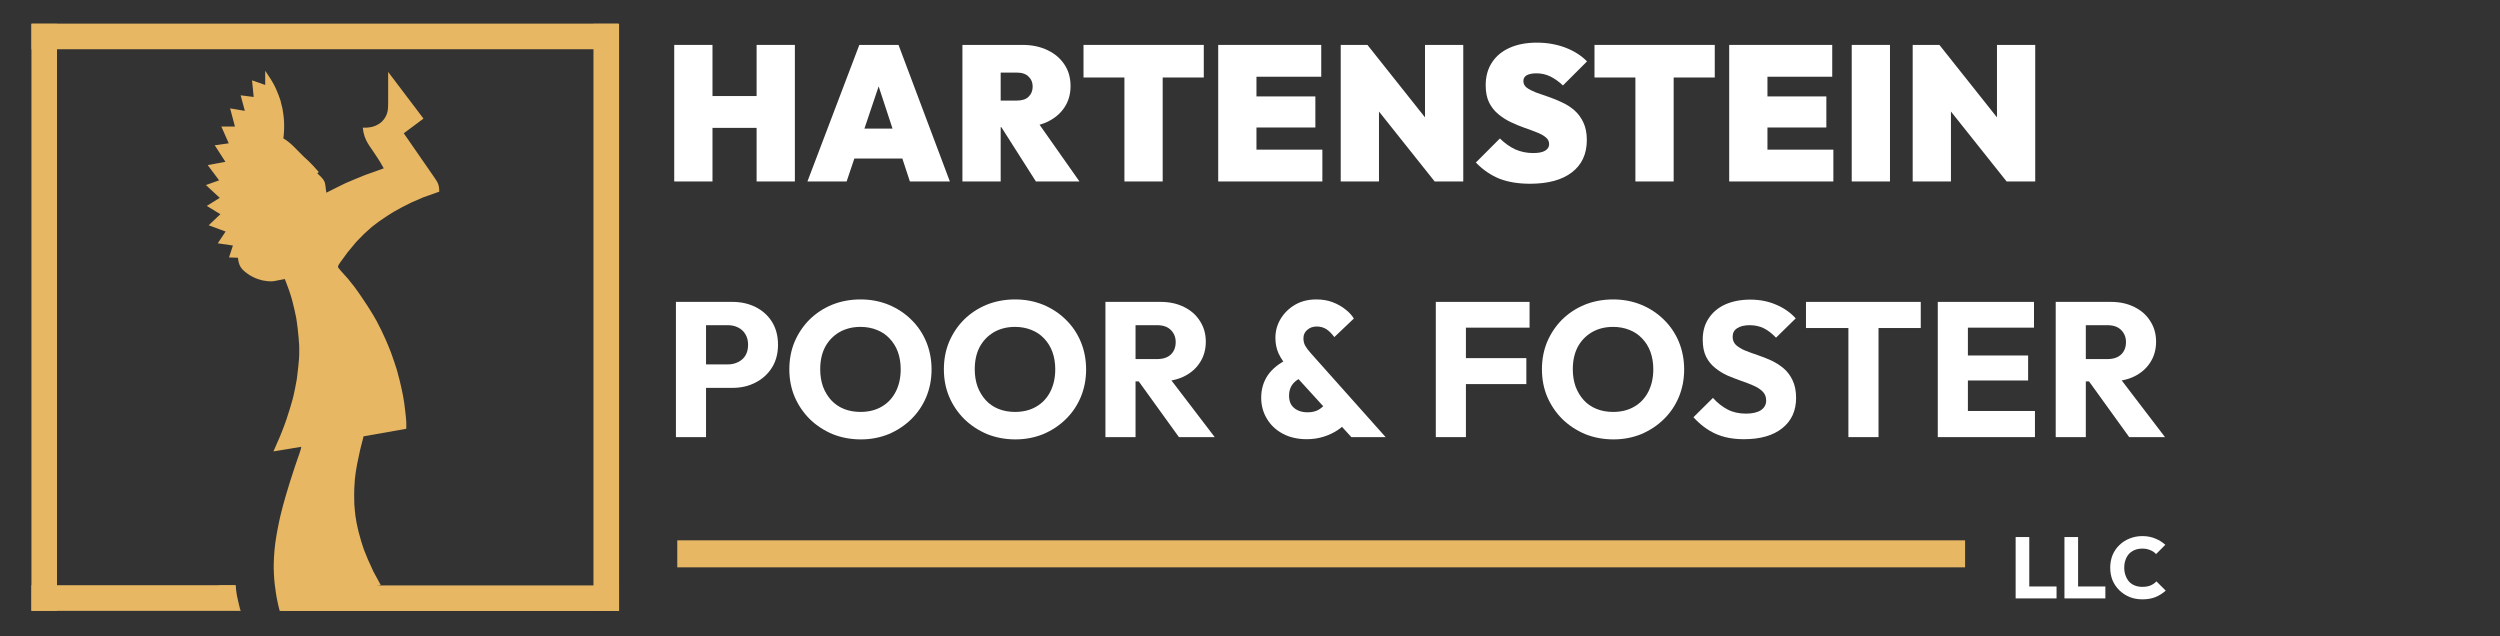
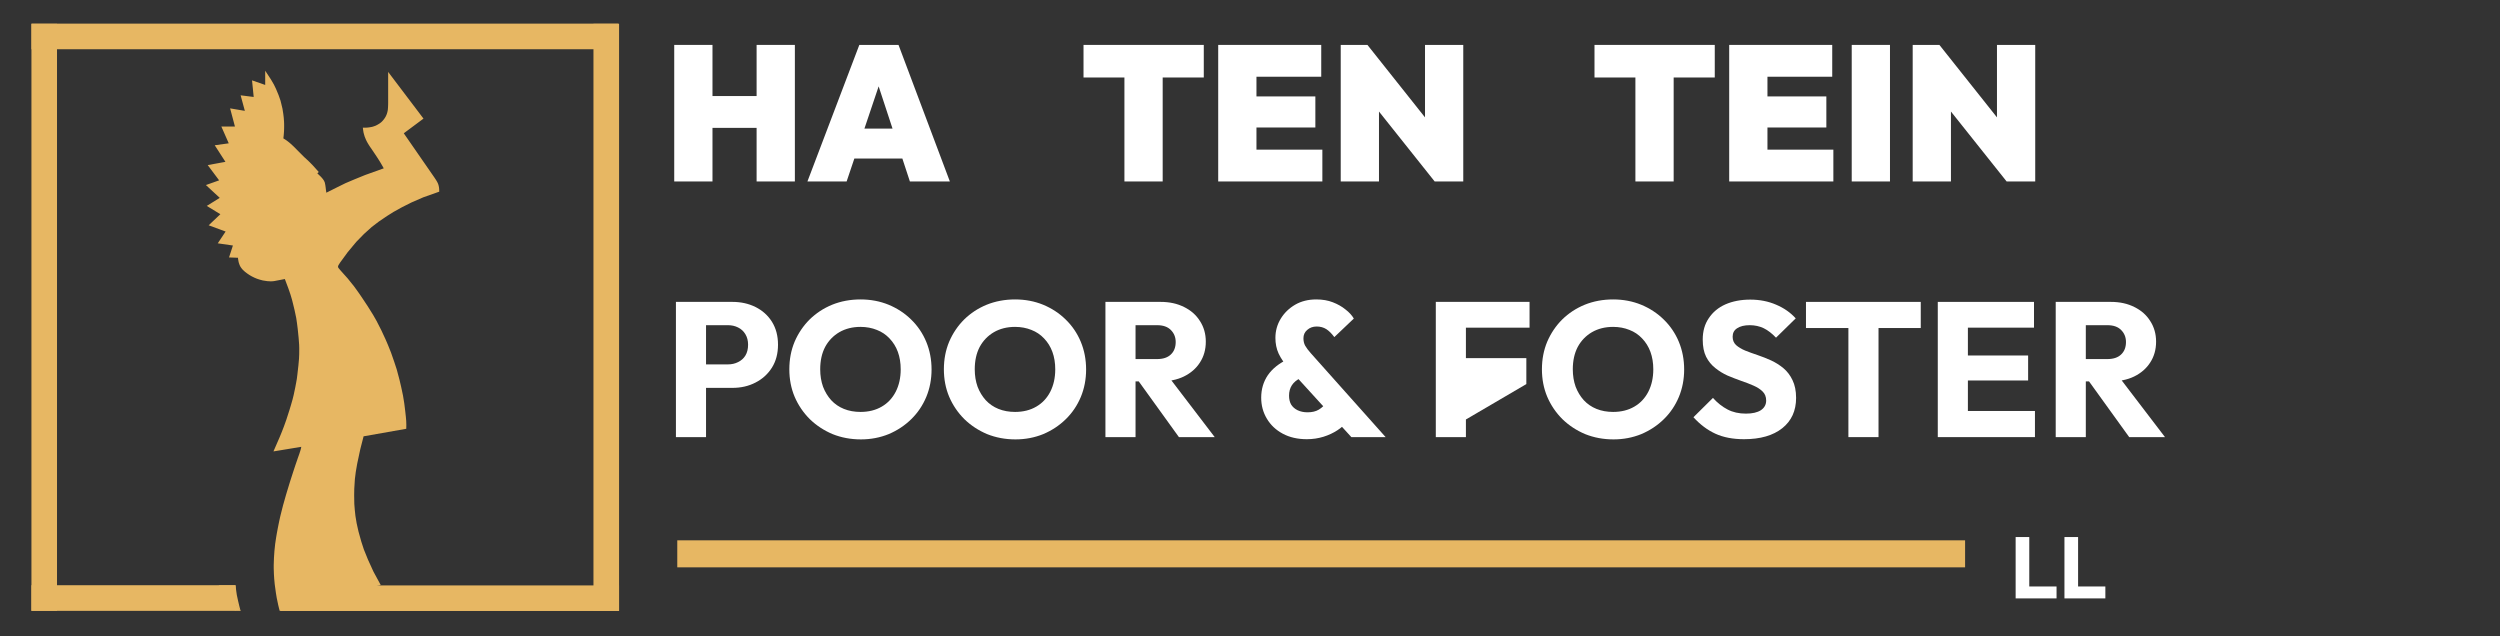
<svg xmlns="http://www.w3.org/2000/svg" width="275" zoomAndPan="magnify" viewBox="0 0 206.25 52.5" height="70" preserveAspectRatio="xMidYMid meet" version="1.0">
  <rect x="0" y="0" width="206.25" height="52.5" fill="#333333" stroke="none" />
  <defs>
    <g />
  </defs>
  <path fill="#e7b763" d="M 21.879 5.836 L 21.879 7.008 L 20.793 6.629 L 20.93 8 L 19.852 7.863 L 20.199 9.145 L 18.984 8.941 L 19.383 10.441 L 18.262 10.441 L 18.871 11.824 L 17.715 11.984 L 18.598 13.352 L 17.137 13.621 L 18.078 14.879 L 16.988 15.266 L 18.129 16.324 L 17.059 16.988 L 18.18 17.672 L 17.215 18.586 L 18.613 19.102 L 17.965 20.074 L 19.215 20.254 L 18.895 21.238 L 19.633 21.266 C 19.633 21.266 19.637 21.328 19.641 21.359 C 19.652 21.426 19.664 21.496 19.676 21.566 C 19.684 21.609 19.695 21.652 19.707 21.695 C 19.723 21.742 19.738 21.789 19.758 21.836 C 19.77 21.867 19.781 21.895 19.793 21.922 C 19.809 21.949 19.824 21.98 19.84 22.008 C 19.855 22.031 19.867 22.051 19.883 22.074 C 19.91 22.113 19.941 22.152 19.969 22.191 C 20 22.223 20.035 22.258 20.066 22.289 C 20.086 22.309 20.102 22.324 20.121 22.34 C 20.156 22.371 20.188 22.402 20.223 22.434 C 20.27 22.469 20.316 22.504 20.363 22.539 C 20.395 22.562 20.43 22.586 20.461 22.609 C 20.512 22.645 20.566 22.68 20.617 22.711 C 20.676 22.746 20.73 22.777 20.789 22.809 C 20.859 22.844 20.934 22.879 21.004 22.914 C 21.066 22.941 21.129 22.969 21.191 22.992 C 21.262 23.016 21.332 23.039 21.402 23.062 C 21.453 23.078 21.5 23.09 21.547 23.102 C 21.59 23.113 21.637 23.125 21.68 23.137 C 21.773 23.152 21.863 23.164 21.957 23.18 C 21.988 23.188 22.023 23.191 22.059 23.195 C 22.105 23.199 22.156 23.199 22.203 23.203 C 22.246 23.207 22.293 23.207 22.336 23.211 C 22.391 23.207 22.441 23.207 22.496 23.203 C 22.539 23.199 22.586 23.191 22.629 23.188 C 22.918 23.133 23.207 23.074 23.5 23.02 C 23.5 23.02 23.793 23.801 23.793 23.801 L 23.957 24.277 L 24.09 24.723 L 24.176 25.066 L 24.301 25.582 L 24.438 26.23 L 24.5 26.648 L 24.562 27.137 L 24.637 27.875 L 24.68 28.449 L 24.688 28.73 L 24.684 29.219 L 24.668 29.598 L 24.621 30.125 L 24.539 30.855 L 24.488 31.266 L 24.43 31.59 L 24.355 31.984 L 24.23 32.578 L 24.141 32.938 L 24 33.43 L 23.891 33.793 L 23.625 34.621 L 23.426 35.176 L 23.246 35.641 L 23.082 36.043 L 22.559 37.242 L 24.855 36.863 L 24.832 36.992 L 24.777 37.188 L 24.691 37.453 L 24.574 37.781 L 24.496 38.012 L 24.379 38.348 L 24.18 38.953 L 23.906 39.805 L 23.602 40.805 L 23.348 41.703 L 23.133 42.555 L 23.031 43.012 L 22.938 43.473 L 22.84 43.992 L 22.781 44.34 L 22.703 44.863 L 22.641 45.445 L 22.602 46.016 L 22.582 46.605 L 22.582 46.883 L 22.598 47.359 L 22.621 47.738 L 22.664 48.199 L 22.762 48.914 L 22.828 49.316 L 22.953 49.914 L 23.012 50.156 L 23.074 50.395 L 31.406 48.258 L 30.812 47.164 L 30.363 46.18 L 30.016 45.324 L 29.805 44.676 L 29.574 43.844 L 29.426 43.184 L 29.324 42.574 L 29.27 42.074 L 29.23 41.57 L 29.219 40.848 L 29.227 40.332 L 29.277 39.531 L 29.352 38.93 L 29.469 38.254 L 29.723 37.062 L 29.996 35.996 L 33.516 35.375 L 33.523 35.059 L 33.512 34.719 L 33.484 34.395 L 33.426 33.871 L 33.352 33.273 L 33.25 32.648 L 33.094 31.91 L 32.953 31.312 L 32.734 30.492 L 32.535 29.883 L 32.258 29.086 L 32.004 28.453 L 31.809 28 L 31.453 27.234 L 31.07 26.484 L 30.785 25.984 L 30.332 25.258 L 29.938 24.664 L 29.645 24.23 L 29.219 23.637 L 28.695 22.984 L 28.078 22.293 L 27.996 22.195 L 27.918 22.098 L 27.906 22.078 L 27.902 22.062 L 27.895 22.051 L 27.891 22.027 L 27.887 22.008 L 27.887 21.988 L 27.895 21.941 L 27.902 21.922 L 27.914 21.902 L 27.93 21.867 L 27.969 21.805 L 28.066 21.652 L 28.688 20.801 L 29.398 19.949 L 30.031 19.301 L 30.664 18.73 L 31.266 18.27 L 31.93 17.82 L 32.473 17.48 L 33.168 17.094 L 33.938 16.707 L 34.926 16.277 L 36.238 15.812 L 36.23 15.59 L 36.215 15.445 L 36.188 15.316 L 36.16 15.219 L 36.121 15.117 L 36.062 15 L 35.977 14.855 L 35.816 14.613 L 33.312 10.996 L 34.938 9.785 L 32.023 5.934 L 32.023 8.516 L 32.02 8.66 L 32.008 8.91 L 31.996 9.051 L 31.98 9.152 C 31.98 9.152 31.965 9.219 31.957 9.25 C 31.953 9.273 31.949 9.293 31.941 9.312 C 31.93 9.348 31.918 9.383 31.906 9.422 C 31.887 9.461 31.871 9.504 31.852 9.547 C 31.844 9.566 31.836 9.586 31.824 9.605 C 31.805 9.641 31.785 9.676 31.762 9.711 C 31.742 9.742 31.723 9.773 31.699 9.805 C 31.676 9.836 31.652 9.863 31.629 9.895 C 31.609 9.918 31.59 9.945 31.566 9.969 C 31.531 10.004 31.492 10.043 31.457 10.078 C 31.414 10.109 31.375 10.141 31.336 10.172 C 31.305 10.195 31.27 10.215 31.238 10.234 C 31.199 10.258 31.16 10.281 31.117 10.305 C 31.074 10.328 31.027 10.348 30.984 10.371 C 30.941 10.387 30.902 10.398 30.863 10.414 C 30.824 10.426 30.785 10.441 30.746 10.453 C 30.719 10.457 30.691 10.465 30.664 10.473 C 30.598 10.484 30.527 10.496 30.457 10.508 C 30.426 10.512 30.395 10.516 30.363 10.52 C 30.324 10.523 30.215 10.531 30.215 10.531 L 29.934 10.531 L 29.961 10.746 L 29.98 10.867 L 29.988 10.922 L 30.031 11.082 L 30.086 11.27 L 30.145 11.414 L 30.18 11.5 L 30.242 11.633 L 30.324 11.785 L 30.43 11.961 L 30.527 12.109 L 30.684 12.336 L 30.852 12.586 L 30.957 12.742 L 31.094 12.949 L 31.223 13.148 L 31.344 13.34 L 31.449 13.516 L 31.66 13.887 L 30.117 14.441 L 29.215 14.809 L 28.5 15.113 L 27.77 15.473 L 26.922 15.898 L 26.883 15.609 L 26.867 15.469 L 26.848 15.328 L 26.828 15.215 L 26.801 15.082 L 26.793 15.051 L 26.777 15.016 L 26.75 14.953 L 26.723 14.898 L 26.684 14.84 L 26.637 14.773 L 26.59 14.715 L 26.508 14.621 L 26.449 14.559 L 26.375 14.488 L 26.285 14.402 L 26.18 14.301 L 26.297 14.191 L 25.984 13.84 L 25.789 13.625 L 25.539 13.371 L 25.359 13.199 L 25.098 12.961 L 24.766 12.629 L 24.25 12.109 L 24.16 12.023 L 24.004 11.879 L 23.891 11.781 L 23.77 11.684 L 23.629 11.578 L 23.531 11.512 L 23.449 11.461 L 23.375 11.414 L 23.387 11.336 L 23.406 11.16 L 23.414 11.059 L 23.422 10.961 L 23.43 10.844 L 23.438 10.648 L 23.441 10.445 L 23.441 10.309 L 23.438 10.176 L 23.434 10.039 L 23.418 9.828 L 23.41 9.719 L 23.398 9.613 L 23.383 9.492 L 23.367 9.367 L 23.305 8.973 L 23.219 8.613 L 23.141 8.297 L 22.984 7.848 L 22.766 7.324 L 22.598 6.977 L 22.355 6.559 Z M 21.879 5.836 " fill-opacity="1" fill-rule="nonzero" />
  <path fill="#e7b763" d="M 2.594 1.965 L 4.703 1.965 L 4.703 50.391 L 2.594 50.391 Z M 2.594 1.965 " fill-opacity="1" fill-rule="nonzero" />
  <path fill="#e7b763" d="M 51.023 1.949 L 51.023 4.062 L 2.598 4.062 L 2.598 1.949 Z M 51.023 1.949 " fill-opacity="1" fill-rule="nonzero" />
  <path fill="#e7b763" d="M 48.961 1.965 L 51.074 1.965 L 51.074 50.391 L 48.961 50.391 Z M 48.961 1.965 " fill-opacity="1" fill-rule="nonzero" />
  <path fill="#e7b763" d="M 23.117 50.406 L 23.117 48.297 L 51.07 48.297 L 51.07 50.406 Z M 23.117 50.406 " fill-opacity="1" fill-rule="nonzero" />
  <path fill="#e7b763" d="M 2.594 50.395 L 2.594 48.281 L 19.43 48.281 L 19.43 50.395 Z M 2.594 50.395 " fill-opacity="1" fill-rule="nonzero" />
  <path fill="#e7b763" d="M 19.844 50.395 L 19.746 50.012 L 19.641 49.566 L 19.539 49.094 L 19.492 48.77 L 19.453 48.465 L 19.43 48.285 L 18.039 48.285 Z M 19.844 50.395 " fill-opacity="1" fill-rule="nonzero" />
  <path fill="#e7b763" d="M 19.406 50.395 L 19.844 50.395 L 19.828 50.332 L 19.293 49.688 L 17.949 48.277 Z M 19.406 50.395 " fill-opacity="1" fill-rule="nonzero" />
  <path stroke-linecap="butt" transform="matrix(0.743, 0, 0, 0.743, 55.875, 44.575)" fill="none" stroke-linejoin="miter" d="M 0 1.502 L 142.995 1.502 " stroke="#e7b763" stroke-width="3" stroke-opacity="1" stroke-miterlimit="4" />
  <g fill="#ffffff" fill-opacity="1">
    <g transform="translate(54.686, 14.971)">
      <g>
        <path d="M 0.938 0 L 0.938 -11.266 L 4.094 -11.266 L 4.094 0 Z M 7.734 0 L 7.734 -11.266 L 10.891 -11.266 L 10.891 0 Z M 2.656 -4.422 L 2.656 -7.047 L 8.969 -7.047 L 8.969 -4.422 Z M 2.656 -4.422 " />
      </g>
    </g>
  </g>
  <g fill="#ffffff" fill-opacity="1">
    <g transform="translate(66.519, 14.971)">
      <g>
        <path d="M 0.094 0 L 4.375 -11.266 L 7.609 -11.266 L 11.844 0 L 8.547 0 L 5.406 -9.562 L 6.547 -9.562 L 3.328 0 Z M 2.875 -1.891 L 2.875 -4.359 L 9.172 -4.359 L 9.172 -1.891 Z M 2.875 -1.891 " />
      </g>
    </g>
  </g>
  <g fill="#ffffff" fill-opacity="1">
    <g transform="translate(78.462, 14.971)">
      <g>
-         <path d="M 3.5 -4.484 L 3.5 -6.672 L 5.406 -6.672 C 5.844 -6.672 6.172 -6.773 6.391 -6.984 C 6.617 -7.203 6.734 -7.484 6.734 -7.828 C 6.734 -8.172 6.617 -8.445 6.391 -8.656 C 6.172 -8.875 5.844 -8.984 5.406 -8.984 L 3.5 -8.984 L 3.5 -11.266 L 5.906 -11.266 C 6.688 -11.266 7.375 -11.117 7.969 -10.828 C 8.562 -10.547 9.023 -10.148 9.359 -9.641 C 9.691 -9.141 9.859 -8.551 9.859 -7.875 C 9.859 -7.195 9.688 -6.602 9.344 -6.094 C 9.008 -5.594 8.535 -5.195 7.922 -4.906 C 7.305 -4.625 6.582 -4.484 5.75 -4.484 Z M 0.938 0 L 0.938 -11.266 L 4.094 -11.266 L 4.094 0 Z M 7 0 L 3.938 -4.812 L 6.781 -5.422 L 10.594 0 Z M 7 0 " />
-       </g>
+         </g>
    </g>
  </g>
  <g fill="#ffffff" fill-opacity="1">
    <g transform="translate(89.14, 14.971)">
      <g>
        <path d="M 3.625 0 L 3.625 -11.266 L 6.781 -11.266 L 6.781 0 Z M 0.25 -8.578 L 0.25 -11.266 L 10.172 -11.266 L 10.172 -8.578 Z M 0.25 -8.578 " />
      </g>
    </g>
  </g>
  <g fill="#ffffff" fill-opacity="1">
    <g transform="translate(99.564, 14.971)">
      <g>
        <path d="M 0.938 0 L 0.938 -11.266 L 4.094 -11.266 L 4.094 0 Z M 3.5 0 L 3.5 -2.625 L 9.531 -2.625 L 9.531 0 Z M 3.5 -4.453 L 3.5 -7.016 L 8.953 -7.016 L 8.953 -4.453 Z M 3.5 -8.641 L 3.5 -11.266 L 9.438 -11.266 L 9.438 -8.641 Z M 3.5 -8.641 " />
      </g>
    </g>
  </g>
  <g fill="#ffffff" fill-opacity="1">
    <g transform="translate(109.672, 14.971)">
      <g>
        <path d="M 0.938 0 L 0.938 -11.266 L 3.141 -11.266 L 4.094 -8.891 L 4.094 0 Z M 8.688 0 L 2.156 -8.203 L 3.141 -11.266 L 9.672 -3.047 Z M 8.688 0 L 7.891 -2.5 L 7.891 -11.266 L 11.047 -11.266 L 11.047 0 Z M 8.688 0 " />
      </g>
    </g>
  </g>
  <g fill="#ffffff" fill-opacity="1">
    <g transform="translate(121.663, 14.971)">
      <g>
-         <path d="M 4.562 0.188 C 3.602 0.188 2.77 0.051 2.062 -0.219 C 1.352 -0.5 0.695 -0.945 0.094 -1.562 L 2.078 -3.547 C 2.484 -3.148 2.91 -2.848 3.359 -2.641 C 3.816 -2.441 4.305 -2.344 4.828 -2.344 C 5.254 -2.344 5.578 -2.406 5.797 -2.531 C 6.023 -2.664 6.141 -2.848 6.141 -3.078 C 6.141 -3.316 6.039 -3.508 5.844 -3.656 C 5.656 -3.812 5.406 -3.945 5.094 -4.062 C 4.789 -4.188 4.453 -4.312 4.078 -4.438 C 3.703 -4.57 3.328 -4.727 2.953 -4.906 C 2.586 -5.082 2.25 -5.301 1.938 -5.562 C 1.625 -5.82 1.375 -6.141 1.188 -6.516 C 1 -6.898 0.906 -7.375 0.906 -7.938 C 0.906 -8.664 1.078 -9.289 1.422 -9.812 C 1.766 -10.344 2.254 -10.75 2.891 -11.031 C 3.523 -11.312 4.27 -11.453 5.125 -11.453 C 5.969 -11.453 6.75 -11.316 7.469 -11.047 C 8.188 -10.773 8.785 -10.395 9.266 -9.906 L 7.281 -7.922 C 6.926 -8.254 6.57 -8.504 6.219 -8.672 C 5.875 -8.836 5.5 -8.922 5.094 -8.922 C 4.758 -8.922 4.492 -8.867 4.297 -8.766 C 4.109 -8.66 4.016 -8.5 4.016 -8.281 C 4.016 -8.062 4.109 -7.879 4.297 -7.734 C 4.484 -7.598 4.734 -7.469 5.047 -7.344 C 5.359 -7.227 5.703 -7.109 6.078 -6.984 C 6.453 -6.859 6.82 -6.707 7.188 -6.531 C 7.562 -6.363 7.906 -6.145 8.219 -5.875 C 8.531 -5.602 8.781 -5.266 8.969 -4.859 C 9.156 -4.461 9.25 -3.984 9.25 -3.422 C 9.25 -2.266 8.836 -1.375 8.016 -0.75 C 7.203 -0.125 6.051 0.188 4.562 0.188 Z M 4.562 0.188 " />
-       </g>
+         </g>
    </g>
  </g>
  <g fill="#ffffff" fill-opacity="1">
    <g transform="translate(131.296, 14.971)">
      <g>
        <path d="M 3.625 0 L 3.625 -11.266 L 6.781 -11.266 L 6.781 0 Z M 0.25 -8.578 L 0.25 -11.266 L 10.172 -11.266 L 10.172 -8.578 Z M 0.25 -8.578 " />
      </g>
    </g>
  </g>
  <g fill="#ffffff" fill-opacity="1">
    <g transform="translate(141.721, 14.971)">
      <g>
        <path d="M 0.938 0 L 0.938 -11.266 L 4.094 -11.266 L 4.094 0 Z M 3.5 0 L 3.5 -2.625 L 9.531 -2.625 L 9.531 0 Z M 3.5 -4.453 L 3.5 -7.016 L 8.953 -7.016 L 8.953 -4.453 Z M 3.5 -8.641 L 3.5 -11.266 L 9.438 -11.266 L 9.438 -8.641 Z M 3.5 -8.641 " />
      </g>
    </g>
  </g>
  <g fill="#ffffff" fill-opacity="1">
    <g transform="translate(151.829, 14.971)">
      <g>
        <path d="M 0.938 0 L 0.938 -11.266 L 4.094 -11.266 L 4.094 0 Z M 0.938 0 " />
      </g>
    </g>
  </g>
  <g fill="#ffffff" fill-opacity="1">
    <g transform="translate(156.859, 14.971)">
      <g>
        <path d="M 0.938 0 L 0.938 -11.266 L 3.141 -11.266 L 4.094 -8.891 L 4.094 0 Z M 8.688 0 L 2.156 -8.203 L 3.141 -11.266 L 9.672 -3.047 Z M 8.688 0 L 7.891 -2.5 L 7.891 -11.266 L 11.047 -11.266 L 11.047 0 Z M 8.688 0 " />
      </g>
    </g>
  </g>
  <g fill="#ffffff" fill-opacity="1">
    <g transform="translate(168.856, 14.971)">
      <g />
    </g>
  </g>
  <g fill="#ffffff" fill-opacity="1">
    <g transform="translate(54.686, 36.062)">
      <g>
        <path d="M 2.969 -4.062 L 2.969 -6 L 5.375 -6 C 5.676 -6 5.953 -6.062 6.203 -6.188 C 6.461 -6.312 6.664 -6.492 6.812 -6.734 C 6.957 -6.973 7.031 -7.27 7.031 -7.625 C 7.031 -7.957 6.957 -8.242 6.812 -8.484 C 6.664 -8.734 6.461 -8.922 6.203 -9.047 C 5.953 -9.172 5.676 -9.234 5.375 -9.234 L 2.969 -9.234 L 2.969 -11.156 L 5.734 -11.156 C 6.441 -11.156 7.078 -11.016 7.641 -10.734 C 8.211 -10.453 8.664 -10.047 9 -9.516 C 9.332 -8.984 9.5 -8.352 9.5 -7.625 C 9.5 -6.895 9.332 -6.266 9 -5.734 C 8.664 -5.203 8.211 -4.789 7.641 -4.5 C 7.078 -4.207 6.441 -4.062 5.734 -4.062 Z M 1.078 0 L 1.078 -11.156 L 3.562 -11.156 L 3.562 0 Z M 1.078 0 " />
      </g>
    </g>
  </g>
  <g fill="#ffffff" fill-opacity="1">
    <g transform="translate(64.62, 36.062)">
      <g>
        <path d="M 6.406 0.188 C 5.562 0.188 4.781 0.039 4.062 -0.25 C 3.352 -0.551 2.727 -0.961 2.188 -1.484 C 1.656 -2.016 1.238 -2.629 0.938 -3.328 C 0.645 -4.023 0.5 -4.781 0.5 -5.594 C 0.5 -6.414 0.645 -7.176 0.938 -7.875 C 1.238 -8.57 1.648 -9.18 2.172 -9.703 C 2.703 -10.223 3.32 -10.629 4.031 -10.922 C 4.75 -11.211 5.531 -11.359 6.375 -11.359 C 7.207 -11.359 7.977 -11.211 8.688 -10.922 C 9.395 -10.629 10.016 -10.223 10.547 -9.703 C 11.086 -9.18 11.504 -8.566 11.797 -7.859 C 12.086 -7.16 12.234 -6.398 12.234 -5.578 C 12.234 -4.766 12.086 -4.008 11.797 -3.312 C 11.504 -2.613 11.094 -2.004 10.562 -1.484 C 10.031 -0.961 9.41 -0.551 8.703 -0.25 C 7.992 0.039 7.227 0.188 6.406 0.188 Z M 6.375 -2.078 C 7.039 -2.078 7.625 -2.223 8.125 -2.516 C 8.625 -2.805 9.008 -3.219 9.281 -3.75 C 9.551 -4.281 9.688 -4.895 9.688 -5.594 C 9.688 -6.125 9.609 -6.602 9.453 -7.031 C 9.297 -7.457 9.066 -7.828 8.766 -8.141 C 8.473 -8.453 8.125 -8.688 7.719 -8.844 C 7.312 -9.008 6.863 -9.094 6.375 -9.094 C 5.707 -9.094 5.125 -8.945 4.625 -8.656 C 4.125 -8.363 3.734 -7.957 3.453 -7.438 C 3.18 -6.914 3.047 -6.301 3.047 -5.594 C 3.047 -5.07 3.125 -4.594 3.281 -4.156 C 3.445 -3.727 3.672 -3.359 3.953 -3.047 C 4.242 -2.734 4.594 -2.492 5 -2.328 C 5.414 -2.16 5.875 -2.078 6.375 -2.078 Z M 6.375 -2.078 " />
      </g>
    </g>
  </g>
  <g fill="#ffffff" fill-opacity="1">
    <g transform="translate(77.37, 36.062)">
      <g>
        <path d="M 6.406 0.188 C 5.562 0.188 4.781 0.039 4.062 -0.25 C 3.352 -0.551 2.727 -0.961 2.188 -1.484 C 1.656 -2.016 1.238 -2.629 0.938 -3.328 C 0.645 -4.023 0.5 -4.781 0.5 -5.594 C 0.5 -6.414 0.645 -7.176 0.938 -7.875 C 1.238 -8.57 1.648 -9.18 2.172 -9.703 C 2.703 -10.223 3.32 -10.629 4.031 -10.922 C 4.75 -11.211 5.531 -11.359 6.375 -11.359 C 7.207 -11.359 7.977 -11.211 8.688 -10.922 C 9.395 -10.629 10.016 -10.223 10.547 -9.703 C 11.086 -9.18 11.504 -8.566 11.797 -7.859 C 12.086 -7.16 12.234 -6.398 12.234 -5.578 C 12.234 -4.766 12.086 -4.008 11.797 -3.312 C 11.504 -2.613 11.094 -2.004 10.562 -1.484 C 10.031 -0.961 9.41 -0.551 8.703 -0.25 C 7.992 0.039 7.227 0.188 6.406 0.188 Z M 6.375 -2.078 C 7.039 -2.078 7.625 -2.223 8.125 -2.516 C 8.625 -2.805 9.008 -3.219 9.281 -3.75 C 9.551 -4.281 9.688 -4.895 9.688 -5.594 C 9.688 -6.125 9.609 -6.602 9.453 -7.031 C 9.297 -7.457 9.066 -7.828 8.766 -8.141 C 8.473 -8.453 8.125 -8.688 7.719 -8.844 C 7.312 -9.008 6.863 -9.094 6.375 -9.094 C 5.707 -9.094 5.125 -8.945 4.625 -8.656 C 4.125 -8.363 3.734 -7.957 3.453 -7.438 C 3.18 -6.914 3.047 -6.301 3.047 -5.594 C 3.047 -5.07 3.125 -4.594 3.281 -4.156 C 3.445 -3.727 3.672 -3.359 3.953 -3.047 C 4.242 -2.734 4.594 -2.492 5 -2.328 C 5.414 -2.16 5.875 -2.078 6.375 -2.078 Z M 6.375 -2.078 " />
      </g>
    </g>
  </g>
  <g fill="#ffffff" fill-opacity="1">
    <g transform="translate(90.12, 36.062)">
      <g>
        <path d="M 2.969 -4.594 L 2.969 -6.438 L 5.328 -6.438 C 5.828 -6.438 6.207 -6.562 6.469 -6.812 C 6.738 -7.062 6.875 -7.406 6.875 -7.844 C 6.875 -8.238 6.742 -8.566 6.484 -8.828 C 6.223 -9.098 5.844 -9.234 5.344 -9.234 L 2.969 -9.234 L 2.969 -11.156 L 5.625 -11.156 C 6.363 -11.156 7.008 -11.016 7.562 -10.734 C 8.125 -10.461 8.562 -10.078 8.875 -9.578 C 9.195 -9.086 9.359 -8.52 9.359 -7.875 C 9.359 -7.219 9.195 -6.645 8.875 -6.156 C 8.562 -5.664 8.117 -5.281 7.547 -5 C 6.984 -4.727 6.316 -4.594 5.547 -4.594 Z M 1.078 0 L 1.078 -11.156 L 3.562 -11.156 L 3.562 0 Z M 7.141 0 L 3.672 -4.812 L 5.953 -5.422 L 10.094 0 Z M 7.141 0 " />
      </g>
    </g>
  </g>
  <g fill="#ffffff" fill-opacity="1">
    <g transform="translate(100.434, 36.062)">
      <g />
    </g>
  </g>
  <g fill="#ffffff" fill-opacity="1">
    <g transform="translate(103.44, 36.062)">
      <g>
        <path d="M 8.047 0 L 2.922 -5.625 C 2.523 -6.07 2.234 -6.492 2.047 -6.891 C 1.867 -7.285 1.781 -7.719 1.781 -8.188 C 1.781 -8.758 1.926 -9.285 2.219 -9.766 C 2.508 -10.242 2.906 -10.629 3.406 -10.922 C 3.906 -11.211 4.488 -11.359 5.156 -11.359 C 5.664 -11.359 6.117 -11.281 6.516 -11.125 C 6.922 -10.969 7.27 -10.77 7.562 -10.531 C 7.863 -10.301 8.094 -10.051 8.25 -9.781 L 6.641 -8.25 C 6.43 -8.539 6.211 -8.758 5.984 -8.906 C 5.754 -9.051 5.488 -9.125 5.188 -9.125 C 4.875 -9.125 4.613 -9.031 4.406 -8.844 C 4.195 -8.664 4.094 -8.438 4.094 -8.156 C 4.094 -7.926 4.141 -7.723 4.234 -7.547 C 4.336 -7.367 4.488 -7.164 4.688 -6.938 L 10.875 0 Z M 4.375 0.172 C 3.613 0.172 2.953 0.02 2.391 -0.281 C 1.828 -0.582 1.391 -0.992 1.078 -1.516 C 0.766 -2.035 0.609 -2.613 0.609 -3.25 C 0.609 -3.945 0.789 -4.566 1.156 -5.109 C 1.531 -5.648 2.086 -6.094 2.828 -6.438 L 3.859 -4.875 C 3.547 -4.727 3.305 -4.531 3.141 -4.281 C 2.984 -4.039 2.906 -3.754 2.906 -3.422 C 2.906 -3.141 2.961 -2.895 3.078 -2.688 C 3.203 -2.488 3.379 -2.332 3.609 -2.219 C 3.848 -2.102 4.125 -2.047 4.438 -2.047 C 4.801 -2.047 5.109 -2.117 5.359 -2.266 C 5.617 -2.422 5.844 -2.633 6.031 -2.906 L 7.656 -1.234 C 7.477 -1.004 7.223 -0.781 6.891 -0.562 C 6.555 -0.344 6.176 -0.164 5.75 -0.031 C 5.32 0.102 4.863 0.172 4.375 0.172 Z M 4.375 0.172 " />
      </g>
    </g>
  </g>
  <g fill="#ffffff" fill-opacity="1">
    <g transform="translate(114.37, 36.062)">
      <g />
    </g>
  </g>
  <g fill="#ffffff" fill-opacity="1">
    <g transform="translate(117.376, 36.062)">
      <g>
-         <path d="M 1.078 0 L 1.078 -11.156 L 3.562 -11.156 L 3.562 0 Z M 2.969 -4.375 L 2.969 -6.516 L 8.547 -6.516 L 8.547 -4.375 Z M 2.969 -9.031 L 2.969 -11.156 L 8.812 -11.156 L 8.812 -9.031 Z M 2.969 -9.031 " />
+         <path d="M 1.078 0 L 1.078 -11.156 L 3.562 -11.156 L 3.562 0 Z L 2.969 -6.516 L 8.547 -6.516 L 8.547 -4.375 Z M 2.969 -9.031 L 2.969 -11.156 L 8.812 -11.156 L 8.812 -9.031 Z M 2.969 -9.031 " />
      </g>
    </g>
  </g>
  <g fill="#ffffff" fill-opacity="1">
    <g transform="translate(126.709, 36.062)">
      <g>
        <path d="M 6.406 0.188 C 5.562 0.188 4.781 0.039 4.062 -0.25 C 3.352 -0.551 2.727 -0.961 2.188 -1.484 C 1.656 -2.016 1.238 -2.629 0.938 -3.328 C 0.645 -4.023 0.5 -4.781 0.5 -5.594 C 0.5 -6.414 0.645 -7.176 0.938 -7.875 C 1.238 -8.57 1.648 -9.18 2.172 -9.703 C 2.703 -10.223 3.32 -10.629 4.031 -10.922 C 4.75 -11.211 5.531 -11.359 6.375 -11.359 C 7.207 -11.359 7.977 -11.211 8.688 -10.922 C 9.395 -10.629 10.016 -10.223 10.547 -9.703 C 11.086 -9.18 11.504 -8.566 11.797 -7.859 C 12.086 -7.16 12.234 -6.398 12.234 -5.578 C 12.234 -4.766 12.086 -4.008 11.797 -3.312 C 11.504 -2.613 11.094 -2.004 10.562 -1.484 C 10.031 -0.961 9.41 -0.551 8.703 -0.25 C 7.992 0.039 7.227 0.188 6.406 0.188 Z M 6.375 -2.078 C 7.039 -2.078 7.625 -2.223 8.125 -2.516 C 8.625 -2.805 9.008 -3.219 9.281 -3.75 C 9.551 -4.281 9.688 -4.895 9.688 -5.594 C 9.688 -6.125 9.609 -6.602 9.453 -7.031 C 9.297 -7.457 9.066 -7.828 8.766 -8.141 C 8.473 -8.453 8.125 -8.688 7.719 -8.844 C 7.312 -9.008 6.863 -9.094 6.375 -9.094 C 5.707 -9.094 5.125 -8.945 4.625 -8.656 C 4.125 -8.363 3.734 -7.957 3.453 -7.438 C 3.18 -6.914 3.047 -6.301 3.047 -5.594 C 3.047 -5.07 3.125 -4.594 3.281 -4.156 C 3.445 -3.727 3.672 -3.359 3.953 -3.047 C 4.242 -2.734 4.594 -2.492 5 -2.328 C 5.414 -2.16 5.875 -2.078 6.375 -2.078 Z M 6.375 -2.078 " />
      </g>
    </g>
  </g>
  <g fill="#ffffff" fill-opacity="1">
    <g transform="translate(139.459, 36.062)">
      <g>
        <path d="M 4.422 0.172 C 3.504 0.172 2.719 0.02 2.062 -0.281 C 1.406 -0.582 0.801 -1.035 0.25 -1.641 L 1.859 -3.234 C 2.223 -2.828 2.625 -2.508 3.062 -2.281 C 3.5 -2.051 4.004 -1.938 4.578 -1.938 C 5.109 -1.938 5.52 -2.031 5.812 -2.219 C 6.102 -2.414 6.25 -2.68 6.25 -3.016 C 6.25 -3.328 6.148 -3.578 5.953 -3.766 C 5.766 -3.953 5.516 -4.113 5.203 -4.25 C 4.898 -4.383 4.562 -4.516 4.188 -4.641 C 3.812 -4.773 3.438 -4.922 3.062 -5.078 C 2.695 -5.242 2.359 -5.453 2.047 -5.703 C 1.734 -5.953 1.484 -6.258 1.297 -6.625 C 1.109 -7 1.016 -7.473 1.016 -8.047 C 1.016 -8.734 1.18 -9.32 1.516 -9.812 C 1.848 -10.312 2.305 -10.691 2.891 -10.953 C 3.484 -11.211 4.164 -11.344 4.938 -11.344 C 5.719 -11.344 6.43 -11.203 7.078 -10.922 C 7.723 -10.648 8.258 -10.273 8.688 -9.797 L 7.062 -8.203 C 6.727 -8.555 6.391 -8.816 6.047 -8.984 C 5.703 -9.148 5.316 -9.234 4.891 -9.234 C 4.453 -9.234 4.109 -9.148 3.859 -8.984 C 3.609 -8.828 3.484 -8.594 3.484 -8.281 C 3.484 -8 3.578 -7.77 3.766 -7.594 C 3.953 -7.426 4.203 -7.273 4.516 -7.141 C 4.828 -7.016 5.172 -6.891 5.547 -6.766 C 5.922 -6.641 6.289 -6.492 6.656 -6.328 C 7.02 -6.16 7.359 -5.945 7.672 -5.688 C 7.984 -5.426 8.234 -5.098 8.422 -4.703 C 8.617 -4.305 8.719 -3.816 8.719 -3.234 C 8.719 -2.172 8.336 -1.336 7.578 -0.734 C 6.816 -0.129 5.766 0.172 4.422 0.172 Z M 4.422 0.172 " />
      </g>
    </g>
  </g>
  <g fill="#ffffff" fill-opacity="1">
    <g transform="translate(148.681, 36.062)">
      <g>
        <path d="M 3.812 0 L 3.812 -11 L 6.297 -11 L 6.297 0 Z M 0.312 -9 L 0.312 -11.156 L 9.781 -11.156 L 9.781 -9 Z M 0.312 -9 " />
      </g>
    </g>
  </g>
  <g fill="#ffffff" fill-opacity="1">
    <g transform="translate(158.789, 36.062)">
      <g>
        <path d="M 1.078 0 L 1.078 -11.156 L 3.562 -11.156 L 3.562 0 Z M 2.969 0 L 2.969 -2.156 L 9.094 -2.156 L 9.094 0 Z M 2.969 -4.672 L 2.969 -6.734 L 8.531 -6.734 L 8.531 -4.672 Z M 2.969 -9.031 L 2.969 -11.156 L 9.016 -11.156 L 9.016 -9.031 Z M 2.969 -9.031 " />
      </g>
    </g>
  </g>
  <g fill="#ffffff" fill-opacity="1">
    <g transform="translate(168.518, 36.062)">
      <g>
        <path d="M 2.969 -4.594 L 2.969 -6.438 L 5.328 -6.438 C 5.828 -6.438 6.207 -6.562 6.469 -6.812 C 6.738 -7.062 6.875 -7.406 6.875 -7.844 C 6.875 -8.238 6.742 -8.566 6.484 -8.828 C 6.223 -9.098 5.844 -9.234 5.344 -9.234 L 2.969 -9.234 L 2.969 -11.156 L 5.625 -11.156 C 6.363 -11.156 7.008 -11.016 7.562 -10.734 C 8.125 -10.461 8.562 -10.078 8.875 -9.578 C 9.195 -9.086 9.359 -8.52 9.359 -7.875 C 9.359 -7.219 9.195 -6.645 8.875 -6.156 C 8.562 -5.664 8.117 -5.281 7.547 -5 C 6.984 -4.727 6.316 -4.594 5.547 -4.594 Z M 1.078 0 L 1.078 -11.156 L 3.562 -11.156 L 3.562 0 Z M 7.141 0 L 3.672 -4.812 L 5.953 -5.422 L 10.094 0 Z M 7.141 0 " />
      </g>
    </g>
  </g>
  <g fill="#ffffff" fill-opacity="1">
    <g transform="translate(164.442, 49.368)">
      <g />
    </g>
  </g>
  <g fill="#ffffff" fill-opacity="1">
    <g transform="translate(165.806, 49.368)">
      <g>
        <path d="M 0.484 0 L 0.484 -5.062 L 1.609 -5.062 L 1.609 0 Z M 1.359 0 L 1.359 -0.984 L 3.859 -0.984 L 3.859 0 Z M 1.359 0 " />
      </g>
    </g>
    <g transform="translate(169.833, 49.368)">
      <g>
        <path d="M 0.484 0 L 0.484 -5.062 L 1.609 -5.062 L 1.609 0 Z M 1.359 0 L 1.359 -0.984 L 3.859 -0.984 L 3.859 0 Z M 1.359 0 " />
      </g>
    </g>
    <g transform="translate(173.859, 49.368)">
      <g>
-         <path d="M 2.891 0.078 C 2.516 0.078 2.164 0.016 1.844 -0.109 C 1.52 -0.242 1.234 -0.43 0.984 -0.672 C 0.742 -0.91 0.555 -1.188 0.422 -1.5 C 0.297 -1.82 0.234 -2.164 0.234 -2.531 C 0.234 -2.906 0.297 -3.25 0.422 -3.562 C 0.555 -3.883 0.742 -4.16 0.984 -4.391 C 1.223 -4.629 1.504 -4.812 1.828 -4.938 C 2.148 -5.07 2.504 -5.141 2.891 -5.141 C 3.285 -5.141 3.641 -5.07 3.953 -4.938 C 4.266 -4.812 4.539 -4.641 4.781 -4.422 L 4.016 -3.656 C 3.891 -3.801 3.727 -3.91 3.531 -3.984 C 3.344 -4.066 3.129 -4.109 2.891 -4.109 C 2.66 -4.109 2.453 -4.07 2.266 -4 C 2.086 -3.926 1.93 -3.82 1.797 -3.688 C 1.672 -3.551 1.57 -3.383 1.5 -3.188 C 1.426 -2.988 1.391 -2.77 1.391 -2.531 C 1.391 -2.301 1.426 -2.086 1.5 -1.891 C 1.57 -1.691 1.672 -1.52 1.797 -1.375 C 1.93 -1.238 2.086 -1.133 2.266 -1.062 C 2.453 -0.988 2.66 -0.953 2.891 -0.953 C 3.141 -0.953 3.359 -0.988 3.547 -1.062 C 3.742 -1.145 3.91 -1.258 4.047 -1.406 L 4.812 -0.641 C 4.57 -0.422 4.289 -0.242 3.969 -0.109 C 3.656 0.016 3.297 0.078 2.891 0.078 Z M 2.891 0.078 " />
-       </g>
+         </g>
    </g>
  </g>
</svg>